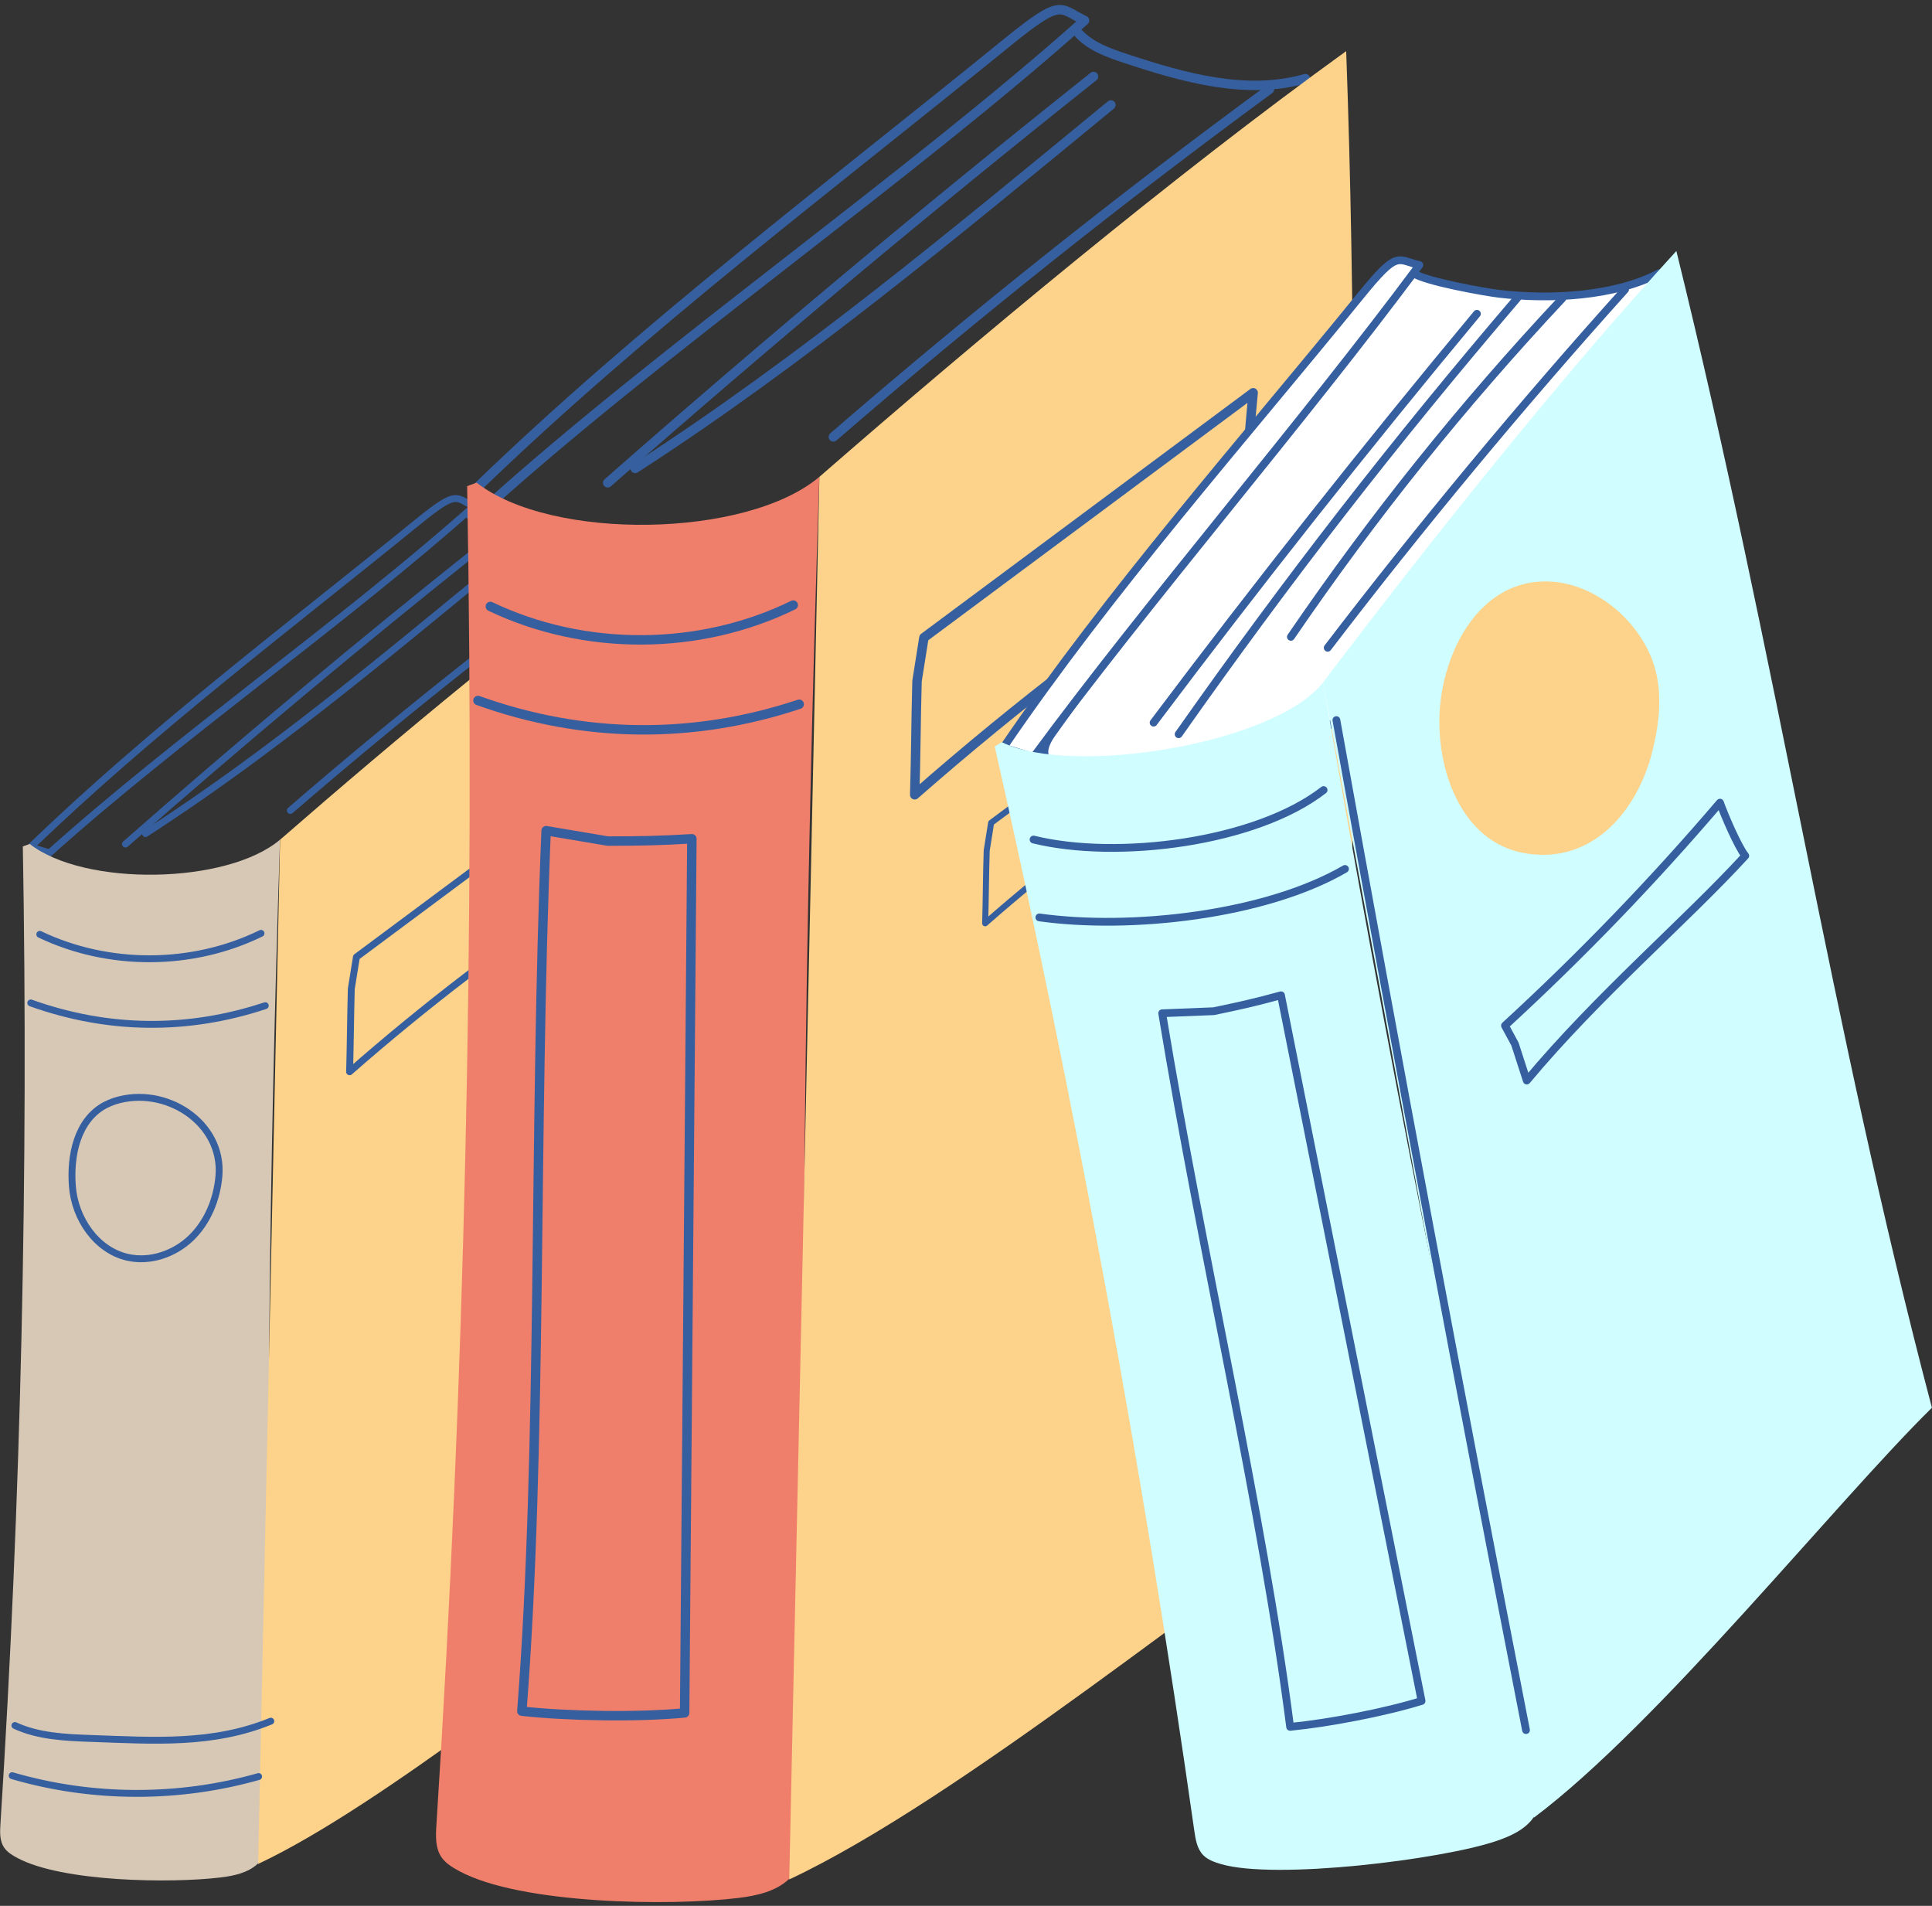
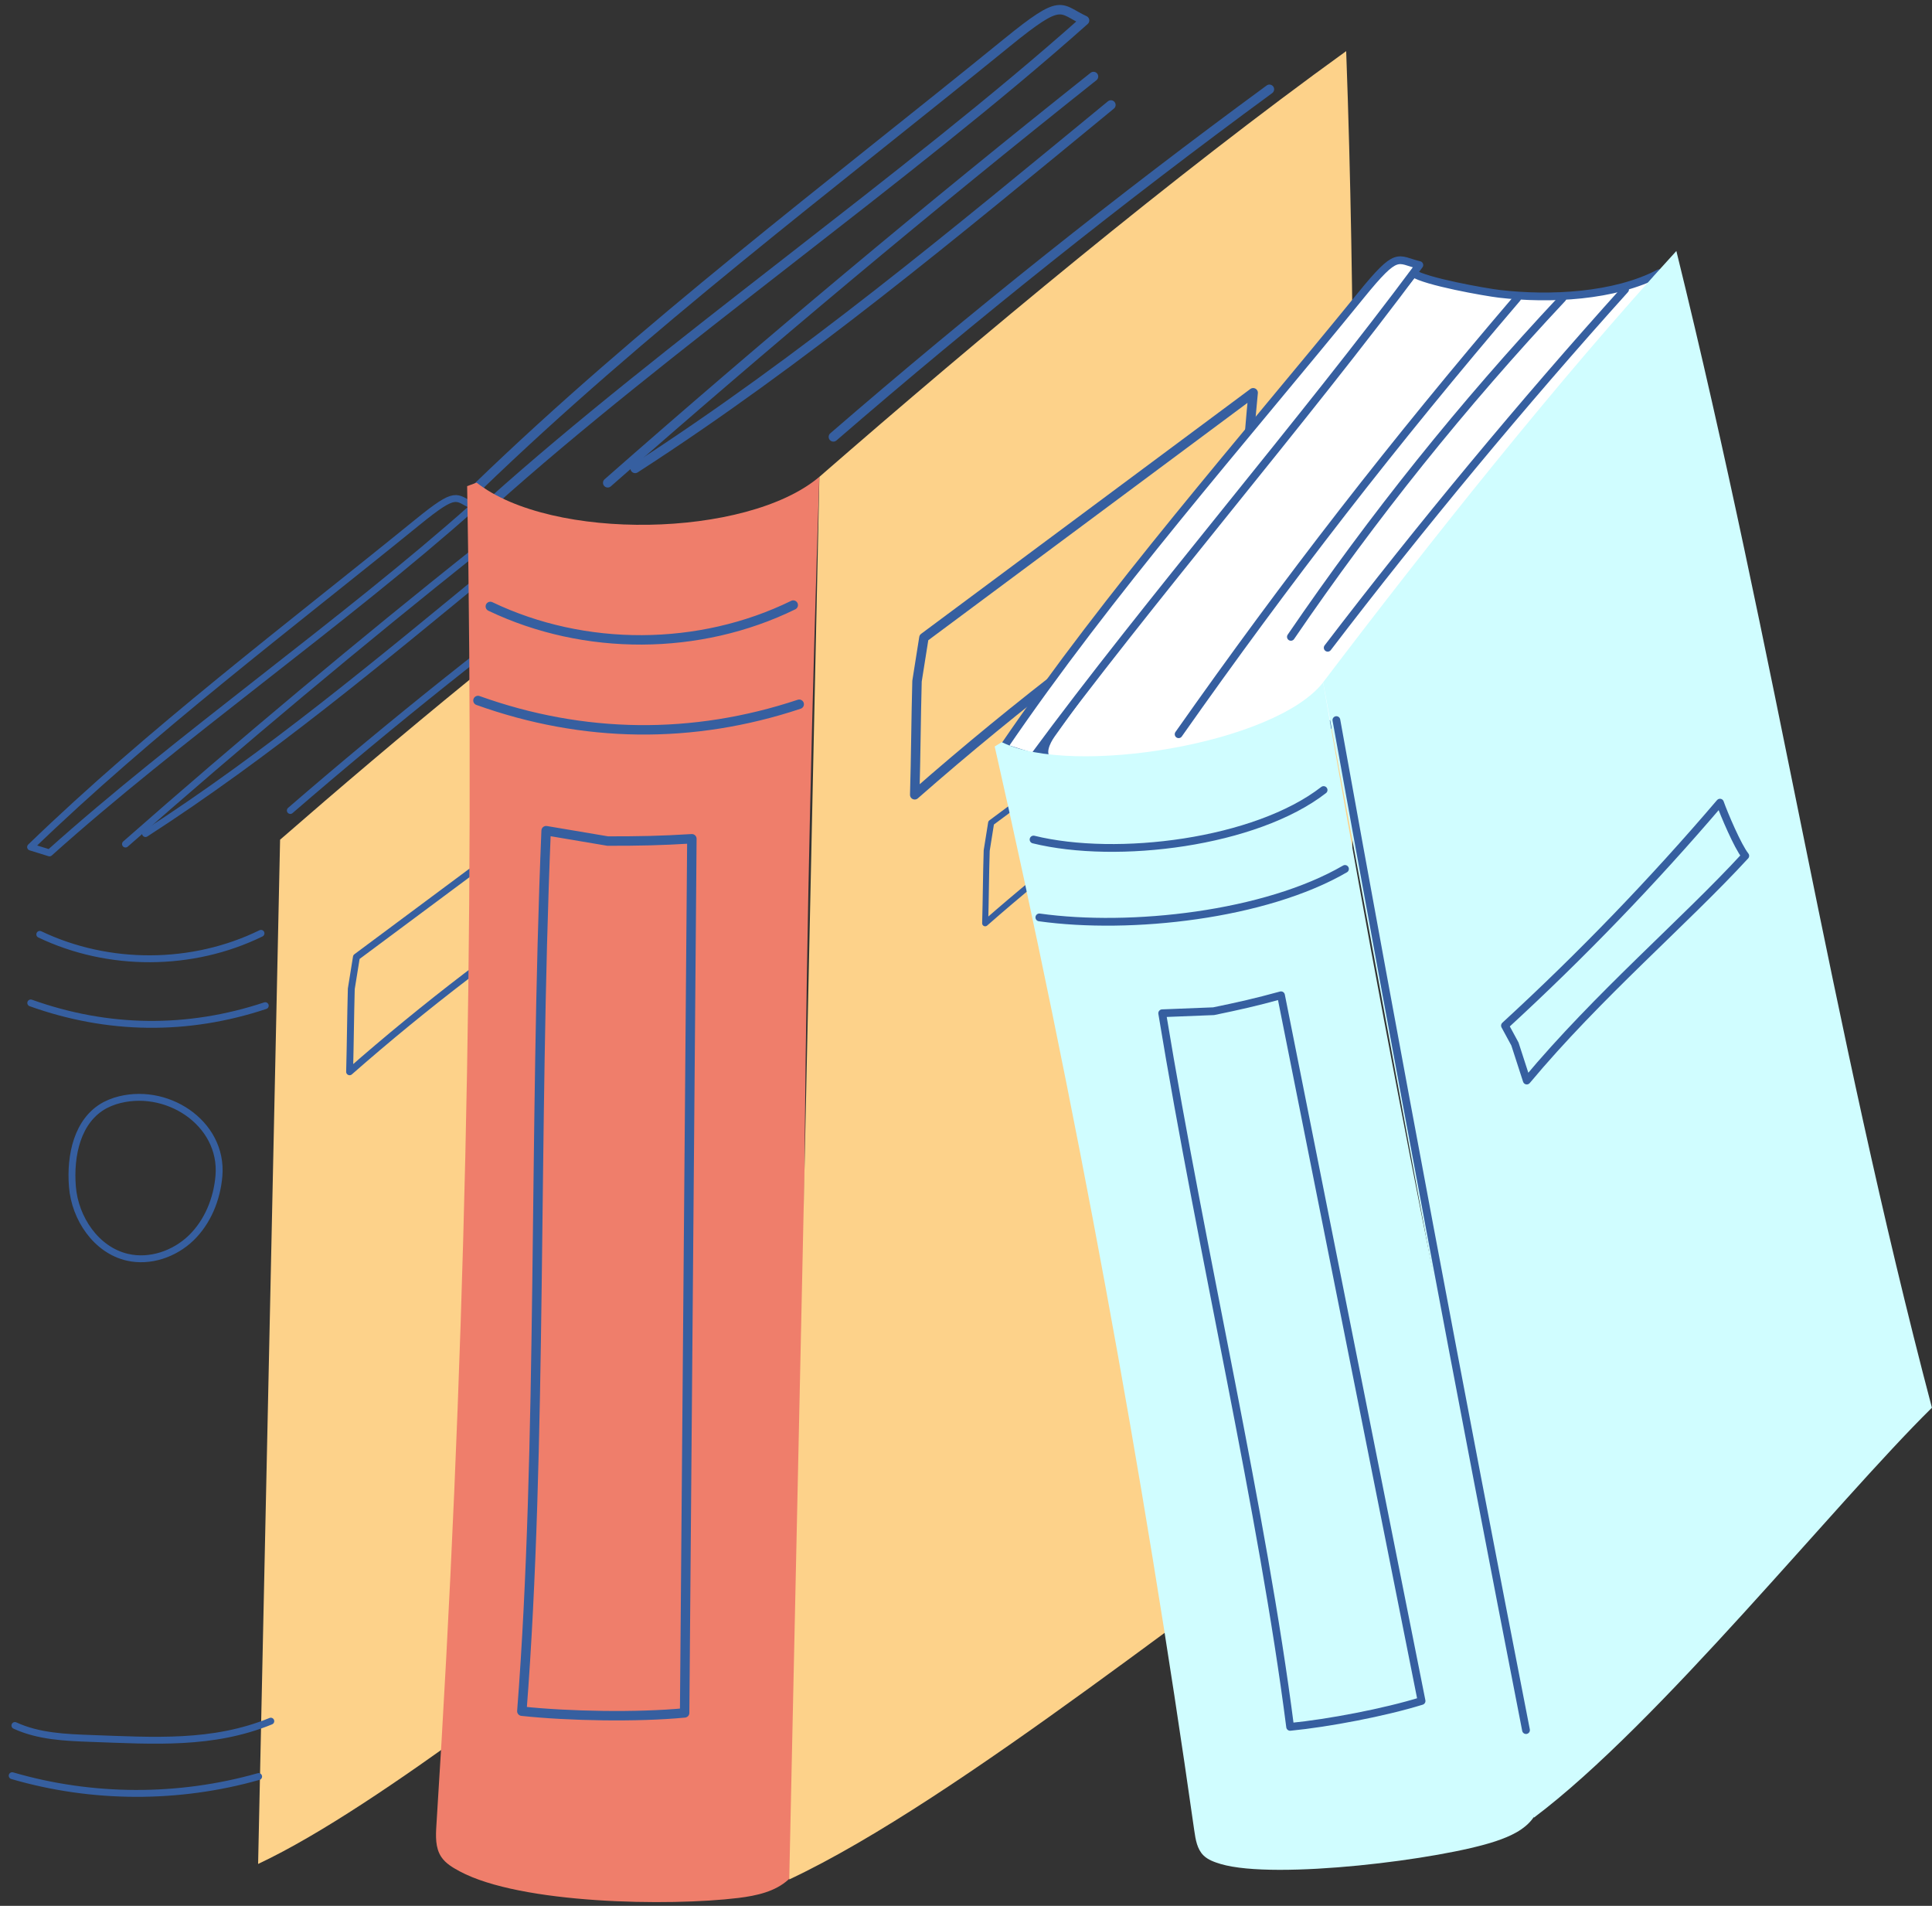
<svg xmlns="http://www.w3.org/2000/svg" fill="#000000" height="223.7" preserveAspectRatio="xMidYMid meet" version="1" viewBox="99.2 100.4 226.8 223.7" width="226.8" zoomAndPan="magnify">
  <rect x="99.2" y="100.4" width="226.8" height="223.7" fill="#333333" stroke="none" />
  <path d="M102.79,199.82c14.23-13.74,30.06-25.64,45.41-38.12c4.79-3.89,4.43-2.88,6.62-1.87 c-15.15,13.5-34.8,27.2-49.81,40.68L102.79,199.82z" fill="none" stroke="#365fa0" stroke-linecap="round" stroke-linejoin="round" stroke-miterlimit="10" stroke-width="0.808" />
-   <path d="M154.33,160.98c1.04,1.1,2.53,1.63,3.97,2.11c4.99,1.66,10.38,3.19,15.44,1.74" fill="none" stroke="#365fa0" stroke-linecap="round" stroke-linejoin="round" stroke-miterlimit="10" stroke-width="0.808" />
  <path d="M113.93,199.47c13.59-11.95,27.48-23.56,41.64-34.83" fill="none" stroke="#365fa0" stroke-linecap="round" stroke-linejoin="round" stroke-miterlimit="10" stroke-width="0.808" />
  <path d="M116.28,198.24c14.43-9.32,27.51-20.25,40.78-31.15" fill="none" stroke="#365fa0" stroke-linecap="round" stroke-linejoin="round" stroke-miterlimit="10" stroke-width="0.808" />
  <path d="M170.66,165.74c-12.85,9.42-25.32,19.37-37.38,29.79" fill="none" stroke="#365fa0" stroke-linecap="round" stroke-linejoin="round" stroke-miterlimit="10" stroke-width="0.808" />
  <g id="change1_1">
-     <path d="M101.88,199.75c0.67,37.95-0.21,76.88-2.63,114.77c-0.06,0.93-0.1,1.93,0.42,2.72 c0.37,0.56,0.98,0.92,1.58,1.24c5.24,2.81,17.97,3,23.89,2.28c1.54-0.19,3.16-0.54,4.29-1.58c1.72-1.58,1.8-4.18,1.74-6.48 c-0.89-37.95-0.34-75.77,0.9-113.74c-6.22,5.26-22.96,5.52-29.38,0.5L101.88,199.75z" fill="#d7c8b5" />
-   </g>
+     </g>
  <g id="change2_3">
    <path d="M132.08,198.96c13.76-11.98,30.36-25.82,45.16-36.49c1.6,43.82-0.65,81.86,1.54,123.35 c-11.98,7.74-34.54,26.43-49.28,33.36" fill="#fdd28a" />
  </g>
  <path d="M141.04,212.73c9.41-7,18.82-13.99,28.22-20.99c-0.41,4.31-0.72,8.63-0.91,12.96 c-9.83,6.53-19.23,13.71-28.11,21.5c0.09-3.25,0.11-6.5,0.2-9.74L141.04,212.73z" fill="none" stroke="#365fa0" stroke-linecap="round" stroke-linejoin="round" stroke-miterlimit="10" stroke-width="0.808" />
  <path d="M103.87,210.07c8.08,3.86,17.92,3.82,25.97-0.12" fill="none" stroke="#365fa0" stroke-linecap="round" stroke-linejoin="round" stroke-miterlimit="10" stroke-width="0.808" />
  <path d="M102.81,218.12c9.05,3.24,18.41,3.35,27.53,0.32" fill="none" stroke="#365fa0" stroke-linecap="round" stroke-linejoin="round" stroke-miterlimit="10" stroke-width="0.808" />
  <path d="M100.95,302.93c2.77,1.28,5.91,1.41,8.96,1.52c7.36,0.26,14.26,0.76,21.08-2.03" fill="none" stroke="#365fa0" stroke-linecap="round" stroke-linejoin="round" stroke-miterlimit="10" stroke-width="0.808" />
  <path d="M100.63,308.82c9.38,2.74,19.53,2.77,28.93,0.1" fill="none" stroke="#365fa0" stroke-linecap="round" stroke-linejoin="round" stroke-miterlimit="10" stroke-width="0.808" />
  <path d="M111.55,230.11c-3.3,1.76-4.14,5.94-3.85,9.56c0.29,3.74,2.8,7.46,6.46,8.3c2.65,0.61,5.52-0.38,7.48-2.27 c1.95-1.89,3.03-4.57,3.26-7.27c0.53-6.27-6.28-10.66-12.2-8.8C112.28,229.77,111.9,229.93,111.55,230.11z" fill="none" stroke="#365fa0" stroke-linecap="round" stroke-linejoin="round" stroke-miterlimit="10" stroke-width="0.808" />
  <g>
    <path d="M155.28,157.56c19.48-18.81,41.17-35.11,62.18-52.2c6.56-5.33,6.07-3.95,9.06-2.56 c-20.75,18.49-49.21,38.25-69.76,56.7L155.28,157.56z" fill="none" stroke="#365fa0" stroke-linecap="round" stroke-linejoin="round" stroke-miterlimit="10" stroke-width="1.107" />
-     <path d="M225.86,104.36c1.42,1.51,3.47,2.24,5.44,2.89c6.84,2.27,14.22,4.36,21.14,2.38" fill="none" stroke="#365fa0" stroke-linecap="round" stroke-linejoin="round" stroke-miterlimit="10" stroke-width="1.107" />
    <path d="M170.54,157.07c18.61-16.36,37.63-32.27,57.03-47.69" fill="none" stroke="#365fa0" stroke-linecap="round" stroke-linejoin="round" stroke-miterlimit="10" stroke-width="1.107" />
    <path d="M173.76,155.38c19.76-12.76,37.67-27.73,55.85-42.66" fill="none" stroke="#365fa0" stroke-linecap="round" stroke-linejoin="round" stroke-miterlimit="10" stroke-width="1.107" />
    <path d="M248.22,110.88c-17.6,12.91-34.68,26.52-51.19,40.8" fill="none" stroke="#365fa0" stroke-linecap="round" stroke-linejoin="round" stroke-miterlimit="10" stroke-width="1.107" />
    <g id="change3_1">
      <path d="M154.04,157.46c0.92,51.98-0.29,105.29-3.61,157.17c-0.08,1.27-0.14,2.65,0.57,3.72 c0.51,0.77,1.35,1.26,2.17,1.7c7.17,3.84,24.6,4.11,32.72,3.12c2.11-0.26,4.33-0.74,5.88-2.17c2.36-2.16,2.46-5.72,2.38-8.88 c-1.22-51.98-0.47-103.77,1.23-155.75c-8.51,7.21-31.44,7.56-40.23,0.68L154.04,157.46z" fill="#ef7e6b" />
    </g>
    <g id="change2_1">
      <path d="M195.39,156.37c18.84-16.41,41.58-35.35,61.84-49.97c2.19,60.01-0.89,112.11,2.1,168.92 c-16.41,10.6-47.3,36.2-67.48,45.68" fill="#fdd28a" />
    </g>
    <path d="M207.66,175.24c12.88-9.58,25.77-19.16,38.65-28.74c-0.57,5.9-0.98,11.82-1.24,17.75 c-13.47,8.94-26.34,18.78-38.49,29.44c0.13-4.45,0.15-8.9,0.27-13.34L207.66,175.24z" fill="none" stroke="#365fa0" stroke-linecap="round" stroke-linejoin="round" stroke-miterlimit="10" stroke-width="1.107" />
    <path d="M215.55,196.98c8.24-6.13,16.48-12.26,24.72-18.39c-0.36,3.78-0.63,7.56-0.8,11.35 c-8.62,5.72-16.85,12.01-24.62,18.83c0.08-2.84,0.09-5.69,0.18-8.54L215.55,196.98z" fill="none" stroke="#365fa0" stroke-linecap="round" stroke-linejoin="round" stroke-miterlimit="10" stroke-width="0.708" />
    <path d="M156.76,171.58c11.07,5.29,24.55,5.23,35.56-0.16" fill="none" stroke="#365fa0" stroke-linecap="round" stroke-linejoin="round" stroke-miterlimit="10" stroke-width="1.107" />
    <path d="M155.31,182.62c12.39,4.44,25.22,4.59,37.71,0.44" fill="none" stroke="#365fa0" stroke-linecap="round" stroke-linejoin="round" stroke-miterlimit="10" stroke-width="1.107" />
    <path d="M163.31,197.9c-1.47,35.4-0.44,72.39-2.85,103.35c5.47,0.59,13.62,0.73,19.11,0.2 c0.28-34.2,0.57-68.4,0.85-102.6c-3.78,0.23-6.09,0.27-9.88,0.27L163.31,197.9z" fill="none" stroke="#365fa0" stroke-linecap="round" stroke-linejoin="round" stroke-miterlimit="10" stroke-width="1.107" />
  </g>
  <g>
    <g id="change4_1">
      <path d="M293.98,132.46c-5.25,2.76-12.86,3.12-18.75,2.43c-1.7-0.2-8.73-1.45-10.13-2.43 c-1.78,2.37-4.26,4.97-6.44,7.66c-12.34,15.23-24.7,30.47-36.03,46.47c-0.64,0.91-1.25,2.25-0.44,3c0.33,0.3,0.79,0.39,1.23,0.46 c3.1,0.51,6.23,0.83,9.37,0.96c3.52,0.14,7.09,0.04,10.51-0.79c2.53-0.61,4.94-1.61,7.34-2.6c0.93-0.38,1.85-0.76,2.78-1.15 c0.54-0.22,1.09-0.45,1.59-0.76c0.76-0.48,1.39-1.14,2-1.79c11.63-12.42,22.11-25.92,31.23-40.29 C290.4,140.25,293.32,136.42,293.98,132.46z" fill="#ffffff" stroke="#365fa0" stroke-linecap="round" stroke-linejoin="round" stroke-miterlimit="10" stroke-width="0.911" />
    </g>
    <g id="change4_2">
      <path d="M216.98,188.15c12.55-18.42,27.89-35.77,41.96-53.06c4.39-5.4,4.23-4.2,6.88-3.58 c-13.63,18.37-31.81,39.44-45.29,57.75L216.98,188.15z" fill="#ffffff" stroke="#365fa0" stroke-linecap="round" stroke-linejoin="round" stroke-miterlimit="10" stroke-width="0.911" />
    </g>
-     <path d="M234.62,185.22c12.26-16.31,24.92-32.31,37.96-47.99" fill="none" stroke="#365fa0" stroke-linecap="round" stroke-linejoin="round" stroke-miterlimit="10" stroke-width="0.911" />
    <path d="M289.97,134.38c-12.02,13.35-24,27.78-34.91,42.05" fill="none" stroke="#365fa0" stroke-linecap="round" stroke-linejoin="round" stroke-miterlimit="10" stroke-width="0.911" />
    <g id="change5_1">
      <path d="M215.97,188.02c9.45,41.73,17.41,84.89,23.43,127.26c0.15,1.04,0.33,2.16,1.08,2.9 c0.54,0.53,1.3,0.79,2.03,1.01c6.42,1.89,25.93-0.53,32.31-2.69c1.66-0.56,3.36-1.32,4.37-2.73c1.54-2.14,1.02-5.02,0.43-7.55 c-9.69-41.68-17.76-83.54-25.1-125.72c-5.65,7.23-29.49,11.09-37.72,7.01L215.97,188.02z" fill="#d0fdff" />
    </g>
    <g id="change5_2">
      <path d="M254.52,180.49c12.43-16.38,27.58-35.46,41.47-50.63c11.82,47.99,18.07,90.49,30,135.77 c-11.45,11.29-32.05,37.1-46.73,48.12" fill="#d0fdff" />
    </g>
    <path d="M220.53,198.94c9.8,2.41,26.07,0.38,34.05-5.81" fill="none" stroke="#365fa0" stroke-linecap="round" stroke-linejoin="round" stroke-miterlimit="10" stroke-width="0.911" />
    <path d="M221.21,208.08c10.73,1.5,26.51-0.25,35.88-5.69" fill="none" stroke="#365fa0" stroke-linecap="round" stroke-linejoin="round" stroke-miterlimit="10" stroke-width="0.911" />
    <path d="M235.63,219.33c4.74,28.77,11.77,58.41,15.02,83.76c4.51-0.44,11.1-1.7,15.43-3.04 c-5.5-27.61-11-55.22-16.5-82.83c-3,0.82-4.86,1.24-7.91,1.87L235.63,219.33z" fill="none" stroke="#365fa0" stroke-linecap="round" stroke-linejoin="round" stroke-miterlimit="10" stroke-width="0.911" />
    <g id="change2_2">
-       <path d="M275.71,169.89c-4.53,2.49-7.01,8.28-7.46,13.39c-0.62,6.95,2.28,15.99,10.03,17.28 c7.89,1.31,13.14-5.01,14.88-11.92c0.74-2.92,1.13-5.99,0.53-8.94c-1.18-5.8-7.08-11.21-13.33-11.05 C278.62,168.69,277.07,169.14,275.71,169.89z" fill="#fdd28a" />
-     </g>
+       </g>
    <path d="M275.87,220.78c8.93-8.2,17.37-16.95,25.24-26.17c0.47,1.33,2.08,5.14,2.97,6.24 c-7.09,7.71-17.33,16.41-25.65,26.38c-0.46-1.43-0.93-2.86-1.39-4.29L275.87,220.78z" fill="none" stroke="#365fa0" stroke-linecap="round" stroke-linejoin="round" stroke-miterlimit="10" stroke-width="0.911" />
    <path d="M277.3,135.41c-14.54,17.01-26.86,32.87-39.74,51.17" fill="none" stroke="#365fa0" stroke-linecap="round" stroke-linejoin="round" stroke-miterlimit="10" stroke-width="0.911" />
    <path d="M250.74,175.15c9.71-14.21,20.11-27.18,31.88-39.74" fill="none" stroke="#365fa0" stroke-linecap="round" stroke-linejoin="round" stroke-miterlimit="10" stroke-width="0.911" />
    <path d="M278.34,303.47c-7.71-39.46-15.13-78.98-22.26-118.55" fill="none" stroke="#365fa0" stroke-linecap="round" stroke-linejoin="round" stroke-miterlimit="10" stroke-width="0.911" />
  </g>
</svg>